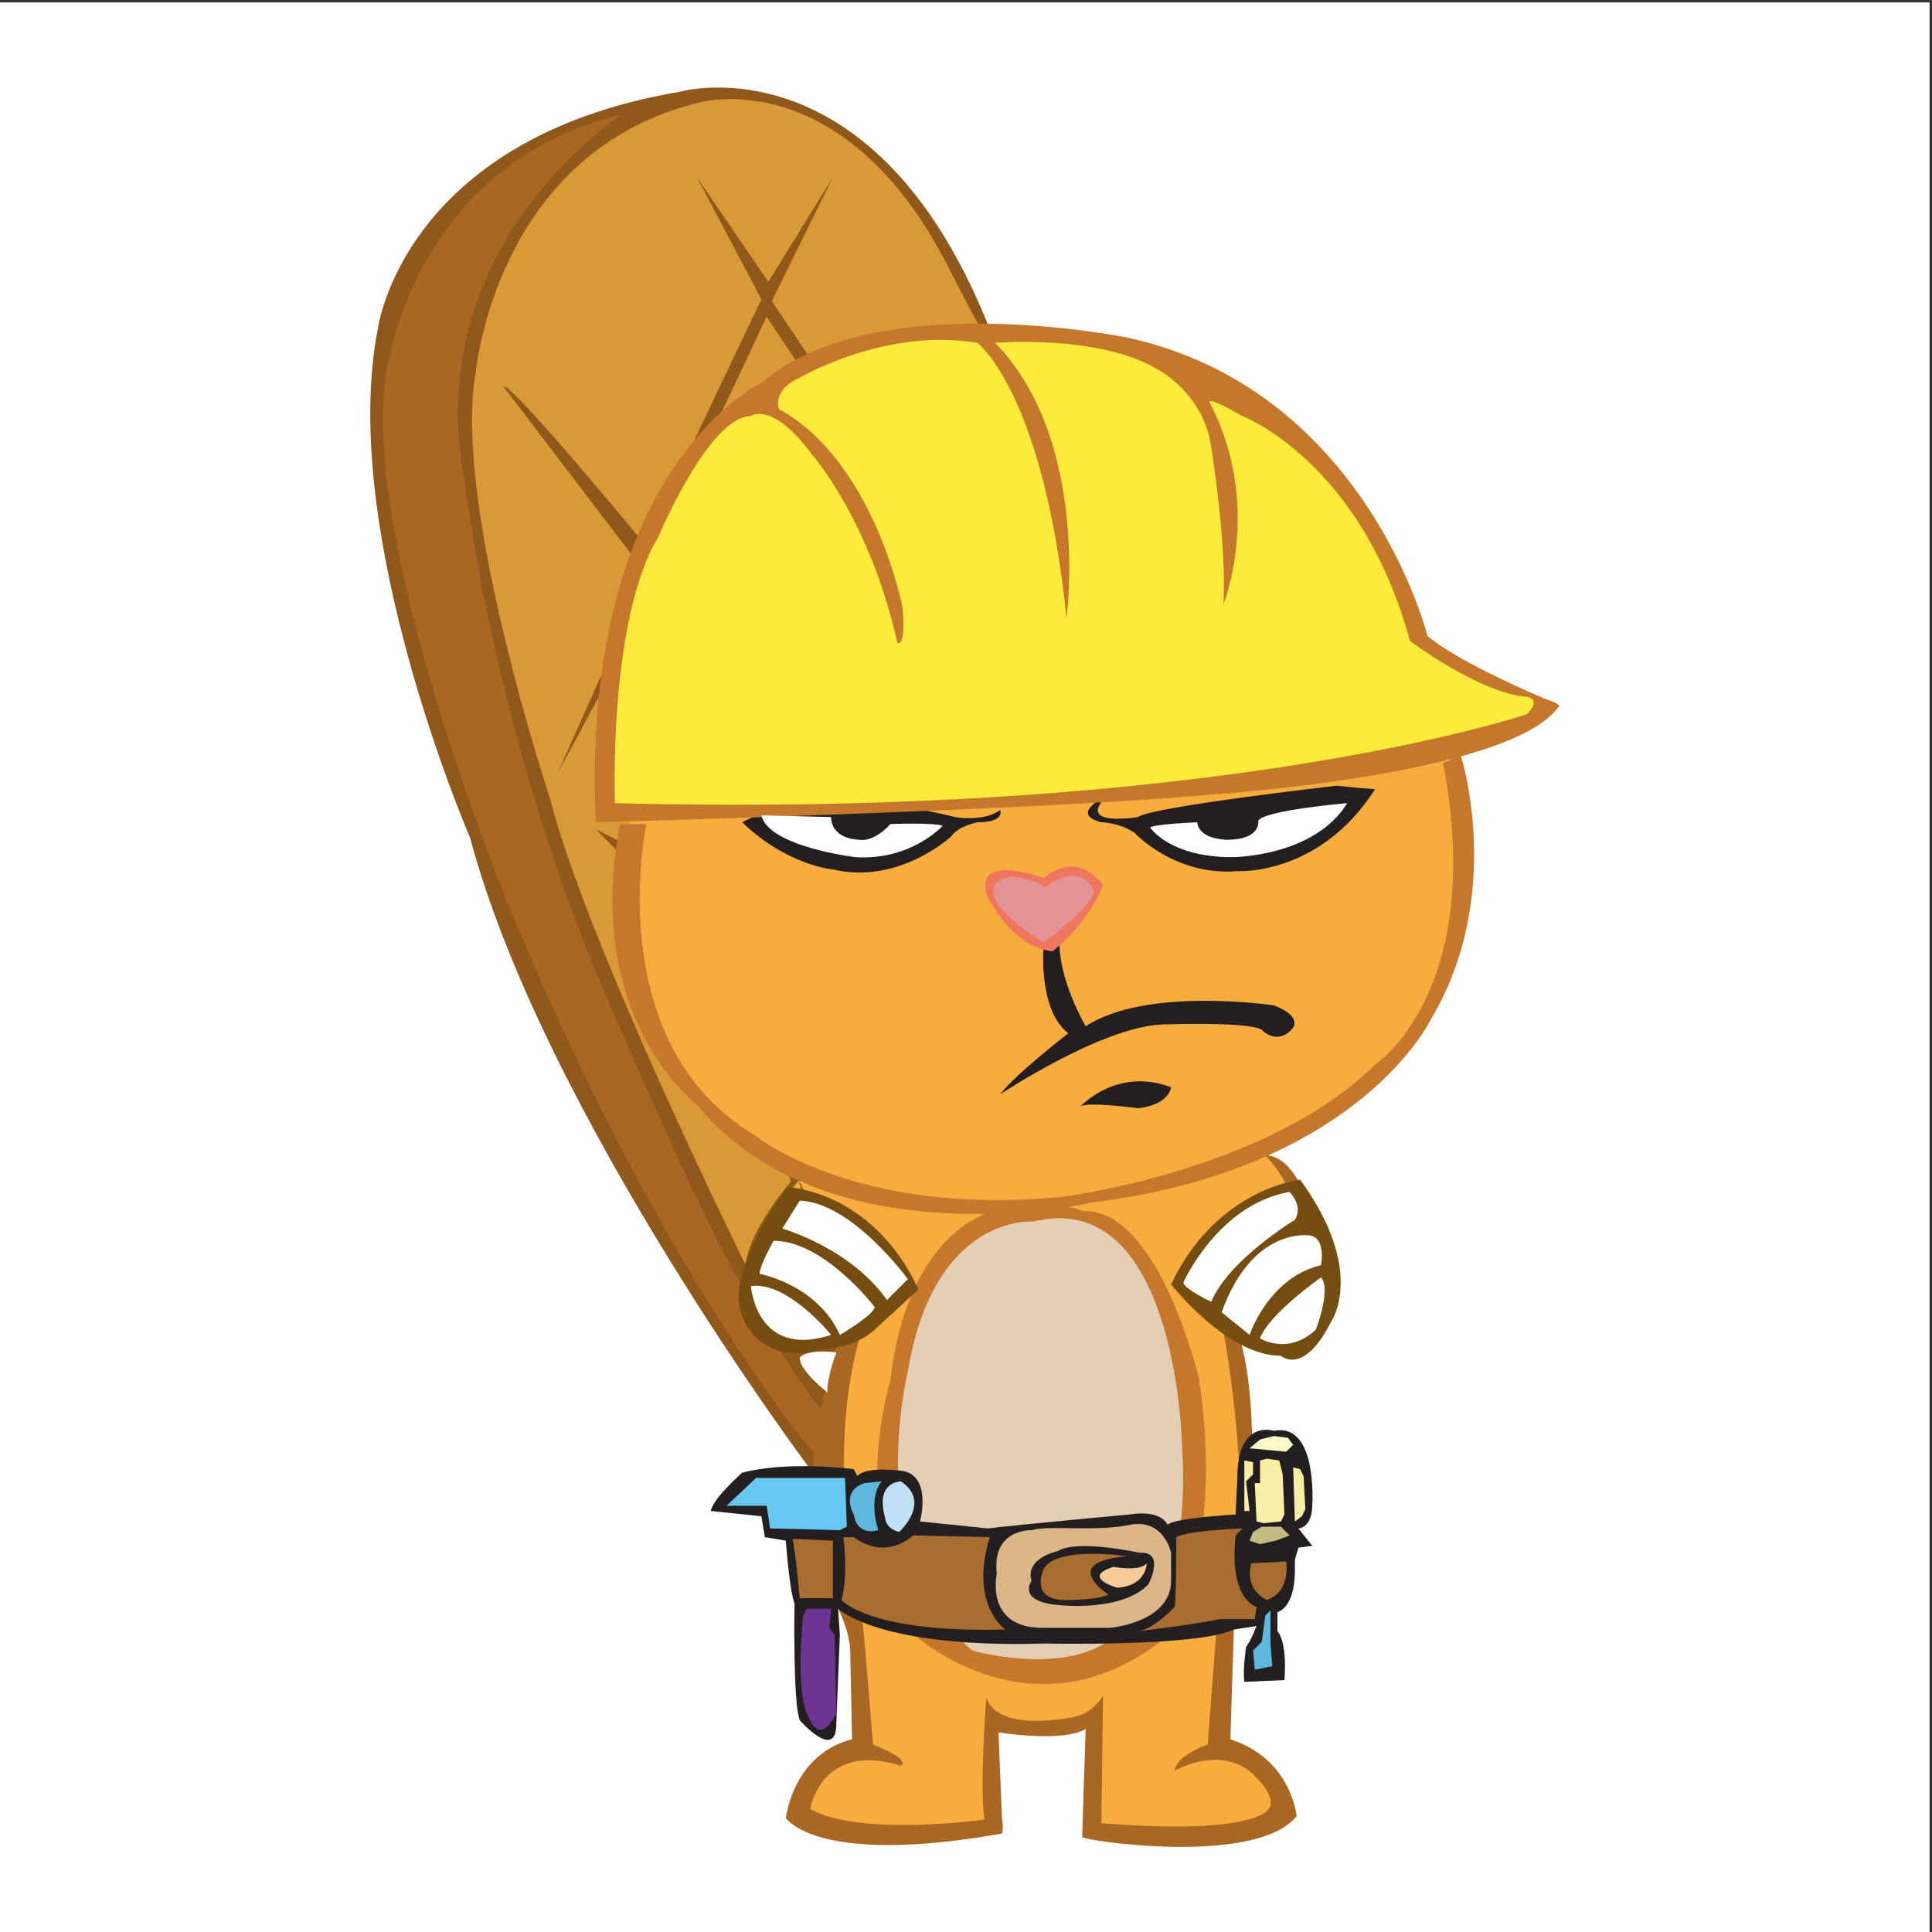
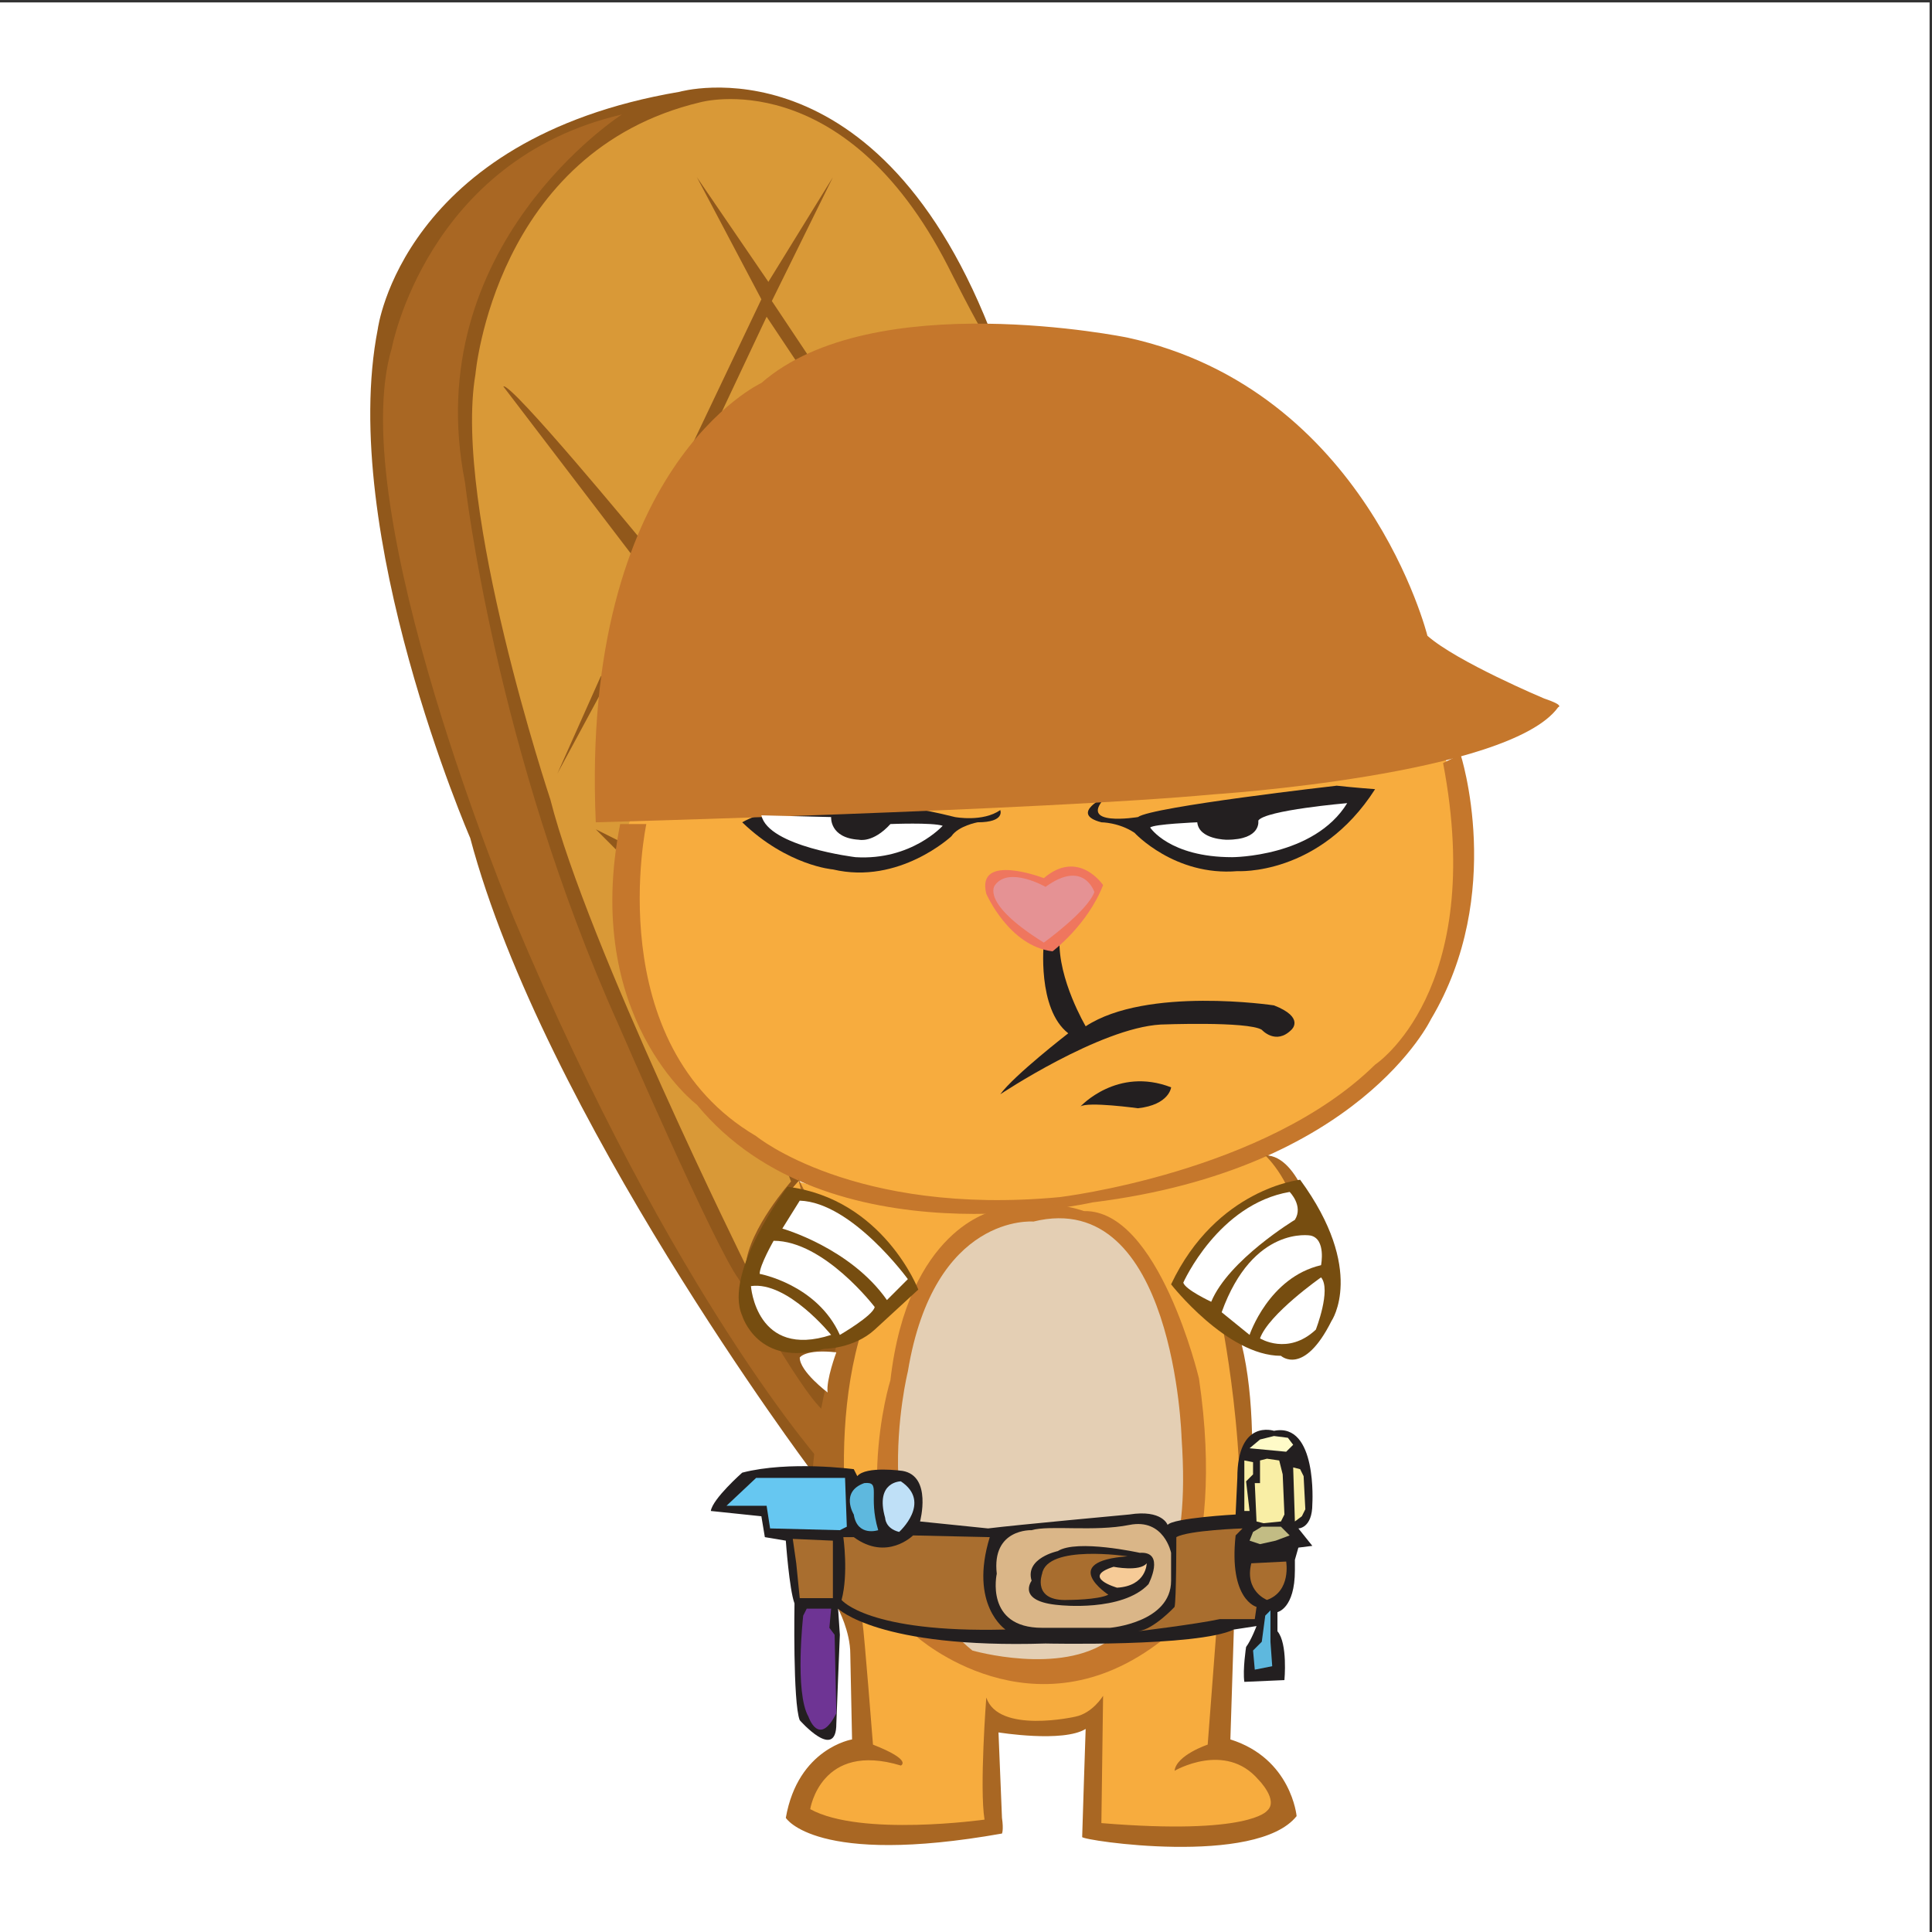
<svg xmlns="http://www.w3.org/2000/svg" width="193pt" height="193pt" viewBox="0 0 193 193" version="1.1">
  <rect x="0" y="0" width="193" height="193" fill="#333333" stroke="none" />
  <g id="surface1">
    <path style=" stroke:none;fill-rule:evenodd;fill:rgb(100%,100%,100%);fill-opacity:1;" d="M 0 0.242 L 192.758 0.242 L 192.758 193 L 0 193 L 0 0.242 " />
    <path style=" stroke:none;fill-rule:nonzero;fill:rgb(56.898%,34.499%,10.599%);fill-opacity:1;" d="M 80.938 146.766 C 80.938 146.766 54.289 111.23 46.973 83.715 C 46.973 83.715 33.738 53.234 37.742 32.855 C 37.742 32.855 40.18 13.875 67.875 9.172 C 67.875 9.172 87.906 3.422 99.398 34.25 C 99.398 34.25 62.125 23.105 60.73 78.836 L 60.73 80.93 L 63.172 81.277 C 63.172 81.277 57.773 107.398 80.414 117.328 C 80.414 117.328 70.141 127.781 76.758 133.352 C 76.758 133.352 82.156 135.965 85.117 133.176 C 85.117 133.176 83.375 147.461 80.938 146.766 " />
    <path style=" stroke:none;fill-rule:nonzero;fill:rgb(85.1%,59.999%,21.599%);fill-opacity:1;" d="M 79.023 118.027 C 79.023 118.027 74.84 122.73 74.492 126.387 C 74.492 126.387 58.645 94.34 54.984 79.883 C 54.984 79.883 45.23 50.625 47.496 37.387 C 47.496 37.387 49.41 15.094 69.965 10.215 C 69.965 10.215 84.246 6.211 94.695 26.59 C 94.695 26.59 97.656 32.508 98.527 33.73 C 99.398 34.949 71.008 97.996 79.023 118.027 " />
    <path style=" stroke:none;fill-rule:nonzero;fill:rgb(66.299%,40.399%,13.699%);fill-opacity:1;" d="M 82.676 141.191 C 82.676 141.191 82.156 145.023 82.332 146.414 C 82.332 146.414 67.352 129.871 51.328 91.727 C 51.328 91.727 34.262 50.973 39.137 34.777 C 39.137 34.777 42.621 15.965 62.125 11.438 C 62.125 11.438 41.75 24.5 46.453 48.188 C 46.453 48.188 49.41 74.832 61.777 102.348 C 61.777 102.348 71.355 124.469 73.797 127.781 C 73.797 127.781 80.762 140.492 82.676 141.191 " />
    <path style=" stroke:none;fill-rule:nonzero;fill:rgb(56.898%,34.499%,10.599%);fill-opacity:1;" d="M 50.281 38.605 L 63.172 55.5 L 64.043 53.93 C 64.043 53.93 50.98 38.086 50.281 38.605 " />
    <path style=" stroke:none;fill-rule:nonzero;fill:rgb(56.898%,34.499%,10.599%);fill-opacity:1;" d="M 69.617 17.703 L 76.059 29.898 L 69.094 44.527 L 70.836 43.832 L 76.582 31.641 L 80.066 36.867 L 81.285 36.34 L 77.105 30.07 L 83.203 17.703 L 76.758 28.156 L 69.617 17.703 " />
    <path style=" stroke:none;fill-rule:nonzero;fill:rgb(56.898%,34.499%,10.599%);fill-opacity:1;" d="M 60.035 67.516 L 55.684 77.27 L 60.387 68.562 L 60.035 67.516 " />
    <path style=" stroke:none;fill-rule:nonzero;fill:rgb(56.898%,34.499%,10.599%);fill-opacity:1;" d="M 59.516 82.844 L 62.648 85.98 L 62.996 84.586 L 59.516 82.844 " />
    <path style=" stroke:none;fill-rule:nonzero;fill:rgb(96.5%,67.499%,24.3%);fill-opacity:1;" d="M 79.73 118.039 C 79.73 118.039 72.152 126.238 75.246 131.496 C 75.246 131.496 75.863 135.824 84.836 133.504 C 84.836 133.504 80.504 153.613 85.453 162.582 L 86.227 174.336 C 86.227 174.336 79.73 176.504 79.887 181.297 C 79.887 181.297 91.949 185.316 99.527 182.07 L 98.91 171.859 L 104.789 172.48 L 109.426 171.395 L 108.965 182.688 C 108.965 182.688 124.582 184.391 128.602 181.141 C 128.602 181.141 126.285 173.875 121.645 174.648 L 122.727 161.191 L 124.738 150.363 L 124.426 143.25 L 123.656 137.527 L 123.191 133.043 L 118.207 128.129 C 118.207 128.129 119.172 120.363 129.531 118.656 L 126.129 114.793 C 126.129 114.793 103.859 124.848 79.73 118.039 " />
    <path style=" stroke:none;fill-rule:nonzero;fill:rgb(96.5%,67.499%,24.3%);fill-opacity:1;" d="M 63.172 81.277 C 63.172 81.277 54.566 102.234 79.719 117.676 C 79.719 117.676 113.094 128.418 139.324 106.102 C 139.324 106.102 151.852 88.871 144.023 75.168 L 63.172 81.277 " />
    <path style=" stroke:none;fill-rule:nonzero;fill:rgb(77.299%,46.7%,17.299%);fill-opacity:1;" d="M 64.566 82.32 C 64.566 82.32 59.863 104.266 75.539 113.496 C 75.539 113.496 85.293 121.508 105.844 119.59 C 105.844 119.59 126.395 117.156 137.367 106.355 C 137.367 106.355 148.512 99.043 144.16 76.223 L 145.902 75.355 C 145.902 75.355 150.43 89.285 142.941 101.828 C 142.941 101.828 135.801 116.805 109.152 120.113 C 109.152 120.113 82.68 126.211 69.617 110.359 C 69.617 110.359 58.121 101.656 61.953 82.32 L 64.566 82.32 " />
    <path style=" stroke:none;fill-rule:nonzero;fill:rgb(13.699%,12.199%,12.5%);fill-opacity:1;" d="M 110.547 79.535 C 110.547 79.535 106.715 81.277 110.023 82.145 C 110.023 82.145 111.766 82.145 113.332 83.191 C 113.332 83.191 117.34 87.547 123.609 87.023 C 123.609 87.023 131.793 87.547 137.367 78.836 C 137.367 78.836 135.102 78.664 133.535 78.488 C 133.535 78.488 115.074 80.582 113.68 81.621 C 113.68 81.621 107.41 82.668 110.547 79.535 " />
    <path style=" stroke:none;fill-rule:nonzero;fill:rgb(13.699%,12.199%,12.5%);fill-opacity:1;" d="M 99.922 80.926 C 99.922 80.926 100.445 82.145 97.656 82.145 C 97.656 82.145 95.742 82.492 95.043 83.539 C 95.043 83.539 89.82 88.418 83.203 86.852 C 83.203 86.852 78.672 86.5 74.145 82.145 C 74.145 82.145 80.938 77.969 95.395 81.621 C 95.395 81.621 98.18 82.145 99.922 80.926 " />
    <path style=" stroke:none;fill-rule:nonzero;fill:rgb(13.699%,12.199%,12.5%);fill-opacity:1;" d="M 104.273 94.164 C 104.273 94.164 103.578 100.781 106.715 103.223 C 106.715 103.223 101.316 107.402 99.922 109.316 C 99.922 109.316 109.848 102.699 115.945 102.348 C 115.945 102.348 124.652 102.004 126.047 102.871 C 126.047 102.871 127.441 104.441 129.008 102.871 C 129.008 102.871 130.398 101.656 127.266 100.434 C 127.266 100.434 114.551 98.516 108.457 102.523 C 108.457 102.523 105.668 97.82 105.844 93.816 L 104.273 94.164 " />
    <path style=" stroke:none;fill-rule:nonzero;fill:rgb(93.7%,46.3%,36.899%);fill-opacity:1;" d="M 104.273 87.723 C 104.273 87.723 97.484 85.105 98.527 89.285 C 98.527 89.285 100.793 94.512 105.145 95.035 C 105.145 95.035 108.633 92.422 110.195 88.418 C 110.195 88.418 107.758 84.758 104.273 87.723 " />
    <path style=" stroke:none;fill-rule:nonzero;fill:rgb(77.299%,46.7%,17.299%);fill-opacity:1;" d="M 59.516 82.145 C 59.516 82.145 104.273 80.93 121.168 79.359 C 121.168 79.359 150.777 77.441 155.656 70.648 C 155.656 70.648 156.352 70.477 154.262 69.781 C 154.262 69.781 145.551 66.121 142.594 63.512 C 142.594 63.512 136.496 38.953 112.637 33.727 C 112.637 33.727 87.207 28.504 76.059 38.258 C 76.059 38.258 57.949 46.617 59.516 82.145 " />
    <path style=" stroke:none;fill-rule:nonzero;fill:rgb(100%,100%,100%);fill-opacity:1;" d="M 94.172 82.492 C 94.172 82.492 91.039 85.977 85.465 85.629 C 85.465 85.629 76.758 84.586 76.059 81.449 L 83.027 81.621 C 83.027 81.621 82.852 83.715 85.812 83.887 C 85.812 83.887 87.207 84.238 88.949 82.32 C 88.949 82.32 93.129 82.145 94.172 82.492 " />
    <path style=" stroke:none;fill-rule:nonzero;fill:rgb(100%,100%,100%);fill-opacity:1;" d="M 134.582 80.23 C 134.582 80.23 126.395 80.93 125.699 81.973 C 125.699 81.973 126.047 83.887 122.562 83.887 C 122.562 83.887 119.773 83.887 119.602 82.145 C 119.602 82.145 115.246 82.32 114.898 82.668 C 114.898 82.668 116.816 85.629 123.086 85.629 C 123.086 85.629 131.27 85.629 134.582 80.23 " />
    <path style=" stroke:none;fill-rule:nonzero;fill:rgb(89.799%,57.3%,57.999%);fill-opacity:1;" d="M 104.449 88.594 C 104.449 88.594 100.793 86.5 99.398 88.418 C 99.398 88.418 97.832 90.156 104.273 94.164 C 104.273 94.164 108.629 91.027 109.324 89.113 C 109.324 89.113 108.281 85.805 104.449 88.594 " />
    <path style=" stroke:none;fill-rule:nonzero;fill:rgb(13.699%,12.199%,12.5%);fill-opacity:1;" d="M 107.93 110.539 C 107.93 110.539 111.59 106.531 116.992 108.621 C 116.992 108.621 116.816 110.359 113.68 110.711 C 113.68 110.711 108.629 110.016 107.93 110.539 " />
-     <path style=" stroke:none;fill-rule:nonzero;fill:rgb(98.799%,91.8%,22.699%);fill-opacity:1;" d="M 61.43 80.23 C 61.43 80.23 60.734 61.941 65.785 53.586 C 65.785 53.586 70.836 41.566 75.016 41.566 C 75.016 41.566 77.105 39.996 81.109 45.398 C 81.109 45.398 86.859 51.844 89.645 64.207 C 89.645 64.207 90.516 64.906 90.168 60.727 C 90.168 60.727 87.383 46.094 77.801 40.867 C 77.801 40.867 77.105 38.953 79.891 37.734 C 79.891 37.734 88.426 32.684 97.656 34.25 C 97.656 34.25 104.273 39.301 106.539 61.77 C 106.539 61.77 108.977 44.008 99.398 34.25 C 99.398 34.25 109.676 33.379 115.598 36.863 C 115.598 36.863 120.301 39.301 120.996 44.699 C 120.996 44.699 122.562 54.105 122.215 60.375 C 122.215 60.375 126.219 50.449 120.82 40.172 C 120.82 40.172 120.473 39.477 124.129 41.566 C 124.129 41.566 135.977 46.094 140.852 64.031 C 140.852 64.031 147.816 69.258 152.52 69.605 C 152.52 69.605 154.09 69.781 152.52 71.348 C 152.52 71.348 121.867 81.801 61.43 80.23 " />
    <path style=" stroke:none;fill-rule:nonzero;fill:rgb(66.299%,40.399%,13.699%);fill-opacity:1;" d="M 79.719 117.676 C 79.719 117.676 82.676 129.523 83.898 133.352 C 83.898 133.352 77.629 151.988 83.723 160.699 C 83.723 160.699 84.941 162.957 84.941 165.227 L 85.117 173.762 C 85.117 173.762 79.719 174.633 78.5 181.598 C 78.5 181.598 81.461 186.473 100.094 183.164 C 100.094 183.164 100.27 182.816 100.094 181.598 L 99.746 173.062 C 99.746 173.062 106.191 174.109 108.453 172.715 C 108.453 172.715 108.105 183.164 108.105 183.512 C 108.105 183.859 125.523 186.473 129.527 181.422 C 129.527 181.422 129.008 175.676 122.91 173.762 L 123.258 162.785 L 121.52 162.785 L 120.645 174.281 C 120.645 174.281 117.512 175.328 117.336 176.895 C 117.336 176.895 122.391 173.934 125.699 177.766 C 125.699 177.766 127.789 179.855 126.566 180.898 C 126.566 180.898 124.828 183.34 110.023 182.121 L 110.195 169.406 C 110.195 169.406 109.152 171.145 107.41 171.492 C 107.41 171.492 99.746 173.238 98.527 169.578 C 98.527 169.578 97.832 178.637 98.352 181.773 C 98.352 181.773 85.988 183.512 80.938 180.727 C 80.938 180.727 81.98 173.934 89.992 176.371 C 89.992 176.371 91.211 175.852 87.207 174.281 C 87.207 174.281 86.336 163.137 86.16 162.09 C 86.16 162.09 81.98 145.895 86.16 132.656 L 80.938 120.113 L 79.719 117.676 " />
    <path style=" stroke:none;fill-rule:nonzero;fill:rgb(66.299%,40.399%,13.699%);fill-opacity:1;" d="M 126.395 115.414 C 126.395 115.414 129.527 118.371 129.527 122.555 L 131.445 122.555 C 131.445 122.555 129.879 115.414 126.395 115.414 " />
    <path style=" stroke:none;fill-rule:nonzero;fill:rgb(66.299%,40.399%,13.699%);fill-opacity:1;" d="M 122.215 133.004 C 122.215 133.004 126.047 153.211 122.039 161.043 L 123.781 161.043 C 123.781 161.043 126.742 143.453 123.781 133.352 L 122.215 133.004 " />
    <path style=" stroke:none;fill-rule:nonzero;fill:rgb(77.299%,46.7%,17.299%);fill-opacity:1;" d="M 99.223 120.984 C 99.223 120.984 90.691 122.727 88.949 137.879 C 88.949 137.879 84.594 151.637 91.559 163.484 C 91.559 163.484 103.23 173.934 116.117 163.832 C 116.117 163.832 122.562 156.691 119.773 137.707 C 119.773 137.707 115.77 120.812 108.281 120.984 C 108.281 120.984 104.273 119.418 99.223 120.984 " />
    <path style=" stroke:none;fill-rule:nonzero;fill:rgb(89.4%,81.2%,70.599%);fill-opacity:1;" d="M 103.23 122.031 C 103.23 122.031 93.305 121.16 90.691 137.012 C 90.691 137.012 85.988 155.82 97.133 164.879 C 97.133 164.879 105.918 167.41 110.844 163.828 C 110.918 163.77 110.992 163.715 111.07 163.656 C 115.945 159.828 118.906 156.34 118.035 143.629 C 118.035 143.629 117.336 118.551 103.23 122.031 " />
    <path style=" stroke:none;fill-rule:nonzero;fill:rgb(46.3%,30.199%,6.299%);fill-opacity:1;" d="M 78.672 118.551 C 78.672 118.551 72.227 127.082 74.145 131.438 C 74.145 131.438 75.711 136.664 82.332 134.746 C 82.332 134.746 85.293 134.742 87.379 132.828 L 91.734 128.824 C 91.734 128.824 88.25 119.766 78.672 118.551 " />
    <path style=" stroke:none;fill-rule:nonzero;fill:rgb(46.3%,30.199%,6.299%);fill-opacity:1;" d="M 116.988 128.301 C 116.988 128.301 122.562 135.441 127.961 135.441 C 127.961 135.441 130.227 137.531 133.012 131.961 C 133.012 131.961 136.496 126.906 129.879 117.852 C 129.879 117.852 121.52 118.723 116.988 128.301 " />
    <path style=" stroke:none;fill-rule:nonzero;fill:rgb(100%,100%,100%);fill-opacity:1;" d="M 79.891 119.941 L 78.152 122.73 C 78.152 122.73 84.941 124.645 88.602 129.871 L 90.691 127.781 C 90.691 127.781 85.117 120.113 79.891 119.941 " />
    <path style=" stroke:none;fill-rule:nonzero;fill:rgb(100%,100%,100%);fill-opacity:1;" d="M 75.887 127.254 C 75.887 127.254 81.633 128.301 83.898 133.352 C 83.898 133.352 87.207 131.438 87.379 130.566 C 87.379 130.566 82.332 123.949 77.281 123.949 C 77.281 123.949 75.887 126.387 75.887 127.254 " />
    <path style=" stroke:none;fill-rule:nonzero;fill:rgb(100%,100%,100%);fill-opacity:1;" d="M 75.016 128.477 C 75.016 128.477 75.535 135.789 83.027 133.352 C 83.027 133.352 78.672 127.953 75.016 128.477 " />
    <path style=" stroke:none;fill-rule:nonzero;fill:rgb(100%,100%,100%);fill-opacity:1;" d="M 118.207 128.129 C 118.207 128.129 121.691 120.289 128.832 119.07 C 128.832 119.07 130.227 120.465 129.355 121.855 C 129.355 121.855 122.734 125.859 120.996 130.043 C 120.996 130.043 118.383 128.824 118.207 128.129 " />
    <path style=" stroke:none;fill-rule:nonzero;fill:rgb(100%,100%,100%);fill-opacity:1;" d="M 122.039 131.09 L 124.828 133.352 C 124.828 133.352 126.742 127.602 131.969 126.387 C 131.969 126.387 132.488 123.773 130.922 123.426 C 130.922 123.426 125.176 122.379 122.039 131.09 " />
    <path style=" stroke:none;fill-rule:nonzero;fill:rgb(100%,100%,100%);fill-opacity:1;" d="M 131.969 127.605 C 131.969 127.605 126.742 131.266 125.871 133.699 C 125.871 133.699 128.656 135.441 131.445 132.828 C 131.445 132.828 133.012 128.824 131.969 127.605 " />
    <path style=" stroke:none;fill-rule:nonzero;fill:rgb(13.699%,12.199%,12.5%);fill-opacity:1;" d="M 74.145 147.113 C 74.145 147.113 71.184 149.723 71.008 150.941 L 76.059 151.469 L 76.406 153.555 L 78.5 153.906 C 78.5 153.906 78.844 158.781 79.367 160.176 C 79.367 160.176 79.195 170.102 79.891 171.844 C 79.891 171.844 83.547 176.016 83.547 172.191 C 83.547 171.844 83.898 163.309 83.898 163.309 L 83.723 160.699 C 83.723 160.699 87.73 164.703 104.449 164.18 C 104.449 164.18 119.602 164.527 123.258 162.785 L 125.523 162.438 C 125.523 162.438 125 163.832 124.48 164.527 C 124.48 164.527 124.129 166.793 124.305 168.012 L 128.309 167.836 C 128.309 167.836 128.656 164.18 127.613 162.957 L 127.613 161.043 C 127.613 161.043 129.355 160.699 129.355 156.863 L 129.355 155.82 L 129.703 154.602 L 131.098 154.426 L 129.703 152.684 C 129.703 152.684 131.098 152.684 131.098 150.246 C 131.098 150.246 131.617 142.059 127.266 142.934 C 127.266 142.934 123.605 141.711 123.605 147.637 L 123.434 151.293 C 123.434 151.293 117.164 151.637 116.641 152.336 C 116.641 152.336 116.117 150.77 112.809 151.293 C 112.809 151.293 101.488 152.336 98.703 152.684 L 91.91 151.988 C 91.91 151.988 93.129 147.461 90.168 146.938 C 90.168 146.938 86.512 146.414 85.641 147.461 L 85.289 146.766 C 85.289 146.766 78.844 145.895 74.145 147.113 " />
    <path style=" stroke:none;fill-rule:nonzero;fill:rgb(39.999%,78%,94.499%);fill-opacity:1;" d="M 75.535 147.637 L 72.574 150.422 L 76.582 150.422 L 76.93 152.684 L 83.898 152.859 L 84.594 152.512 L 84.418 147.637 L 75.535 147.637 " />
    <path style=" stroke:none;fill-rule:nonzero;fill:rgb(74.899%,87.799%,96.5%);fill-opacity:1;" d="M 89.992 147.98 C 89.992 147.98 87.379 147.98 88.426 151.641 C 88.426 151.641 88.426 152.684 89.82 153.035 C 89.82 153.035 93.129 150.074 89.992 147.98 " />
-     <path style=" stroke:none;fill-rule:nonzero;fill:rgb(36.899%,72.198%,87.099%);fill-opacity:1;" d="M 87.73 152.859 C 87.73 152.859 85.641 153.555 85.289 151.293 C 85.289 151.293 83.898 149.027 86.336 148.156 L 88.078 147.98 C 88.078 147.98 86.684 149.375 87.73 152.859 " />
+     <path style=" stroke:none;fill-rule:nonzero;fill:rgb(36.899%,72.198%,87.099%);fill-opacity:1;" d="M 87.73 152.859 C 87.73 152.859 85.641 153.555 85.289 151.293 C 85.289 151.293 83.898 149.027 86.336 148.156 C 88.078 147.98 86.684 149.375 87.73 152.859 " />
    <path style=" stroke:none;fill-rule:nonzero;fill:rgb(66.299%,43.1%,18.399%);fill-opacity:1;" d="M 79.195 153.73 L 83.203 153.906 L 83.203 159.652 L 79.891 159.652 L 79.543 156.168 L 79.195 153.73 " />
    <path style=" stroke:none;fill-rule:nonzero;fill:rgb(43.1%,20.399%,57.999%);fill-opacity:1;" d="M 80.238 161.395 C 80.238 161.395 79.367 169.055 80.762 171.492 C 80.762 171.492 81.809 174.629 83.547 171.145 L 83.375 163.309 L 82.852 162.613 L 83.027 160.699 L 80.59 160.699 L 80.238 161.395 " />
    <path style=" stroke:none;fill-rule:nonzero;fill:rgb(66.299%,43.1%,18.399%);fill-opacity:1;" d="M 84.246 153.555 C 84.246 153.555 84.77 157.211 84.07 159.828 C 84.07 159.828 86.684 163.137 100.445 162.785 C 100.445 162.785 96.785 160.348 98.875 153.555 L 91.211 153.383 C 91.211 153.383 88.602 155.992 85.289 153.555 L 84.246 153.555 " />
    <path style=" stroke:none;fill-rule:nonzero;fill:rgb(85.5%,71.399%,53.299%);fill-opacity:1;" d="M 114.727 158.258 C 112.113 161.043 105.844 160.348 105.844 160.348 C 101.488 160 103.055 157.91 103.055 157.91 C 102.359 155.645 105.668 154.949 105.668 154.949 C 107.586 153.73 113.855 155.121 113.855 155.121 C 116.465 154.949 114.727 158.258 114.727 158.258 Z M 112.809 152.336 C 109.324 153.035 104.797 152.336 103.055 152.859 C 103.055 152.859 99.051 152.684 99.574 157.211 C 99.574 157.211 98.352 162.613 104.102 162.613 C 104.621 162.613 110.895 162.613 110.895 162.613 C 110.895 162.613 116.988 162.09 116.988 157.91 L 116.988 155.121 C 116.988 155.121 116.293 151.637 112.809 152.336 " />
    <path style=" stroke:none;fill-rule:nonzero;fill:rgb(66.299%,43.1%,18.399%);fill-opacity:1;" d="M 112.637 155.469 C 112.637 155.469 104.621 154.254 104.102 157.211 C 104.102 157.211 103.055 160 106.715 159.828 C 106.715 159.828 109.676 159.828 110.719 159.305 C 110.719 159.305 105.668 155.996 112.637 155.469 " />
    <path style=" stroke:none;fill-rule:nonzero;fill:rgb(96.1%,79.599%,59.2%);fill-opacity:1;" d="M 114.551 156.168 C 114.551 156.168 114.551 158.434 111.59 158.605 C 111.59 158.605 107.93 157.562 111.242 156.516 C 111.242 156.516 113.855 157.039 114.551 156.168 " />
    <path style=" stroke:none;fill-rule:nonzero;fill:rgb(66.299%,43.1%,18.399%);fill-opacity:1;" d="M 117.512 153.555 C 117.512 153.555 117.512 159.824 117.336 160.523 C 117.336 160.523 115.246 162.785 113.68 162.957 C 113.68 162.957 119.43 162.266 121.867 161.742 L 125.348 161.742 L 125.523 160.523 C 125.523 160.523 122.734 159.828 123.434 153.383 L 124.129 152.684 C 124.129 152.684 118.73 152.859 117.512 153.555 " />
    <path style=" stroke:none;fill-rule:nonzero;fill:rgb(66.299%,43.1%,18.399%);fill-opacity:1;" d="M 125 156.168 L 128.484 155.992 C 128.484 155.992 129.008 158.957 126.566 159.828 C 126.566 159.828 124.305 158.957 125 156.168 " />
    <path style=" stroke:none;fill-rule:nonzero;fill:rgb(36.899%,72.198%,87.099%);fill-opacity:1;" d="M 126.395 161.395 L 126.047 164.004 L 125.176 164.879 L 125.348 166.793 L 127.09 166.445 L 126.914 164.004 L 126.914 160.871 L 126.395 161.395 " />
    <path style=" stroke:none;fill-rule:nonzero;fill:rgb(97.299%,93.3%,64.699%);fill-opacity:1;" d="M 126.566 145.719 L 125.871 145.895 L 125.871 148.156 L 125.348 148.156 L 125.523 151.988 L 126.219 152.164 L 127.961 151.988 L 128.309 151.293 L 128.137 147.285 L 127.789 145.895 L 126.566 145.719 " />
    <path style=" stroke:none;fill-rule:nonzero;fill:rgb(97.299%,93.3%,64.699%);fill-opacity:1;" d="M 125.176 146.066 L 125.176 147.285 L 124.48 147.98 L 124.828 150.941 L 124.305 150.941 L 124.305 145.895 L 125.176 146.066 " />
    <path style=" stroke:none;fill-rule:nonzero;fill:rgb(97.299%,93.3%,64.699%);fill-opacity:1;" d="M 129.184 146.59 L 129.355 151.988 L 130.051 151.469 L 130.398 150.77 L 130.227 147.461 L 129.879 146.766 L 129.184 146.59 " />
    <path style=" stroke:none;fill-rule:nonzero;fill:rgb(76.099%,73.7%,51.799%);fill-opacity:1;" d="M 126.047 152.512 L 125.176 153.035 L 124.828 153.906 L 125.871 154.254 L 127.438 153.906 L 128.832 153.383 L 127.961 152.512 L 126.047 152.512 " />
    <path style=" stroke:none;fill-rule:nonzero;fill:rgb(100%,98.399%,78.4%);fill-opacity:1;" d="M 124.828 144.676 L 128.484 145.023 L 129.184 144.328 L 128.656 143.629 L 127.266 143.453 L 125.871 143.801 L 124.828 144.676 " />
    <path style=" stroke:none;fill-rule:nonzero;fill:rgb(100%,100%,100%);fill-opacity:1;" d="M 83.547 135.094 C 83.547 135.094 82.504 137.879 82.676 139.102 C 82.676 139.102 79.891 137.012 79.891 135.617 C 79.891 135.617 80.414 134.746 83.547 135.094 " />
  </g>
</svg>